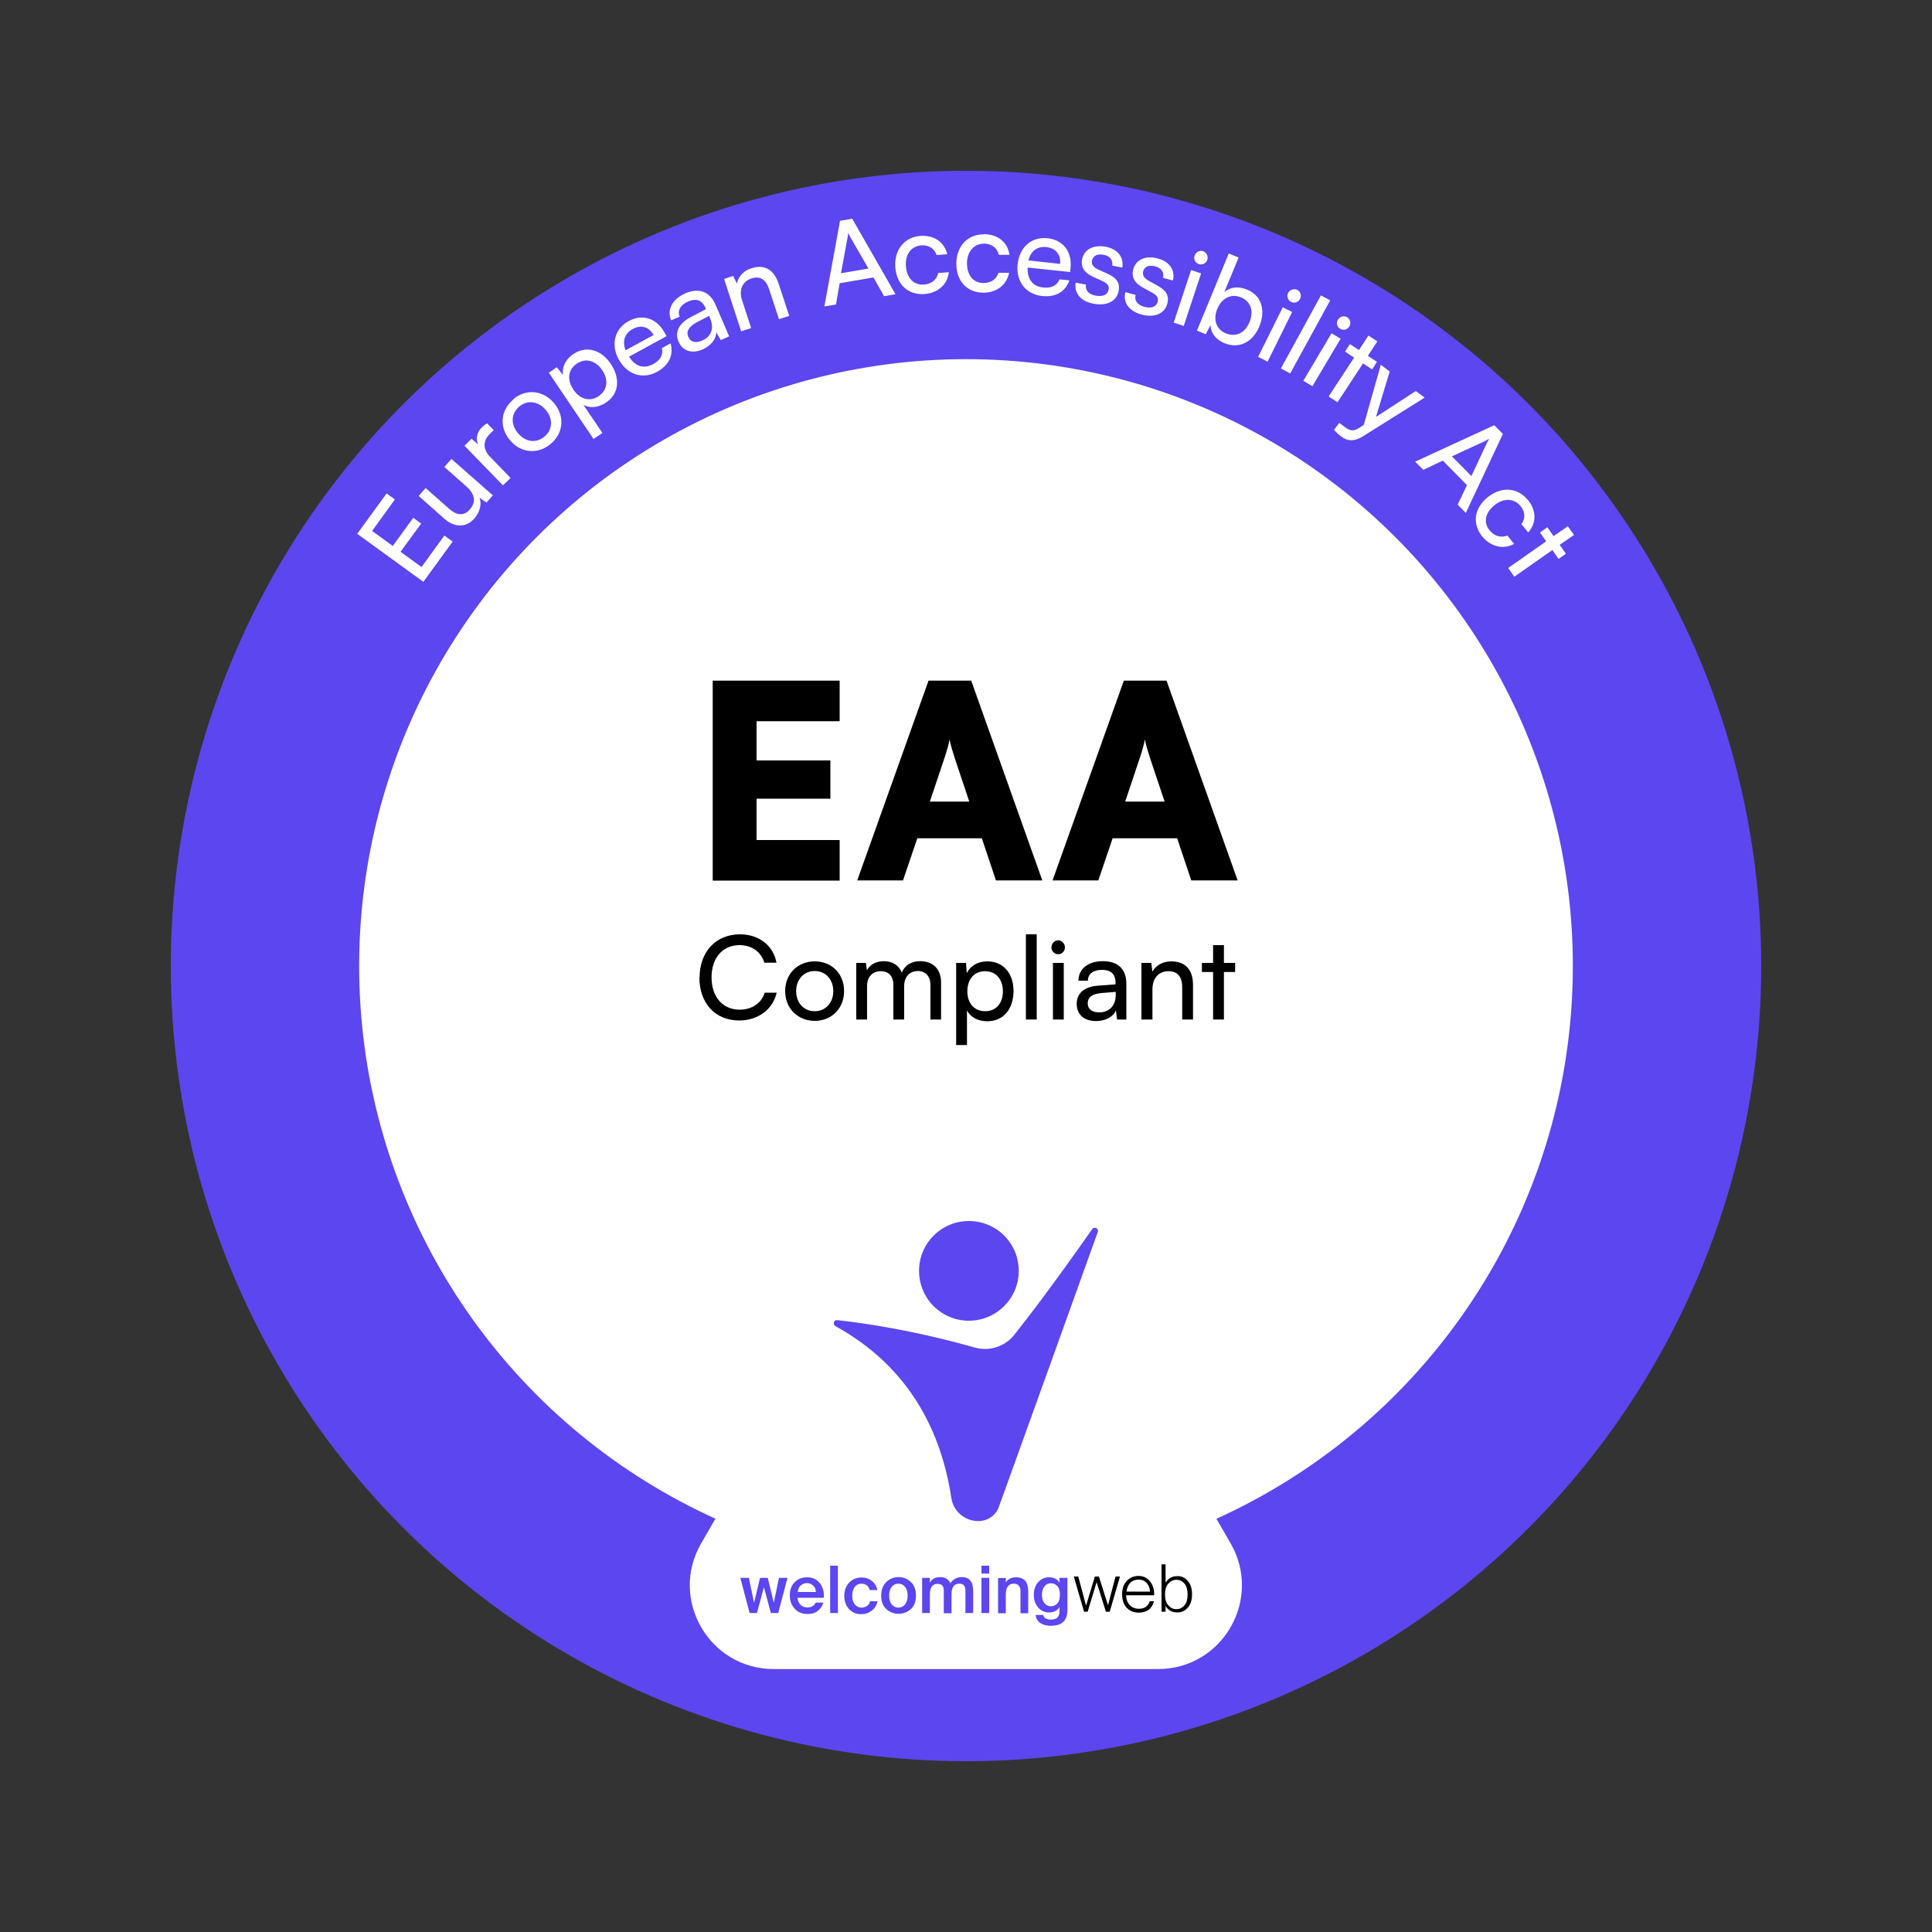
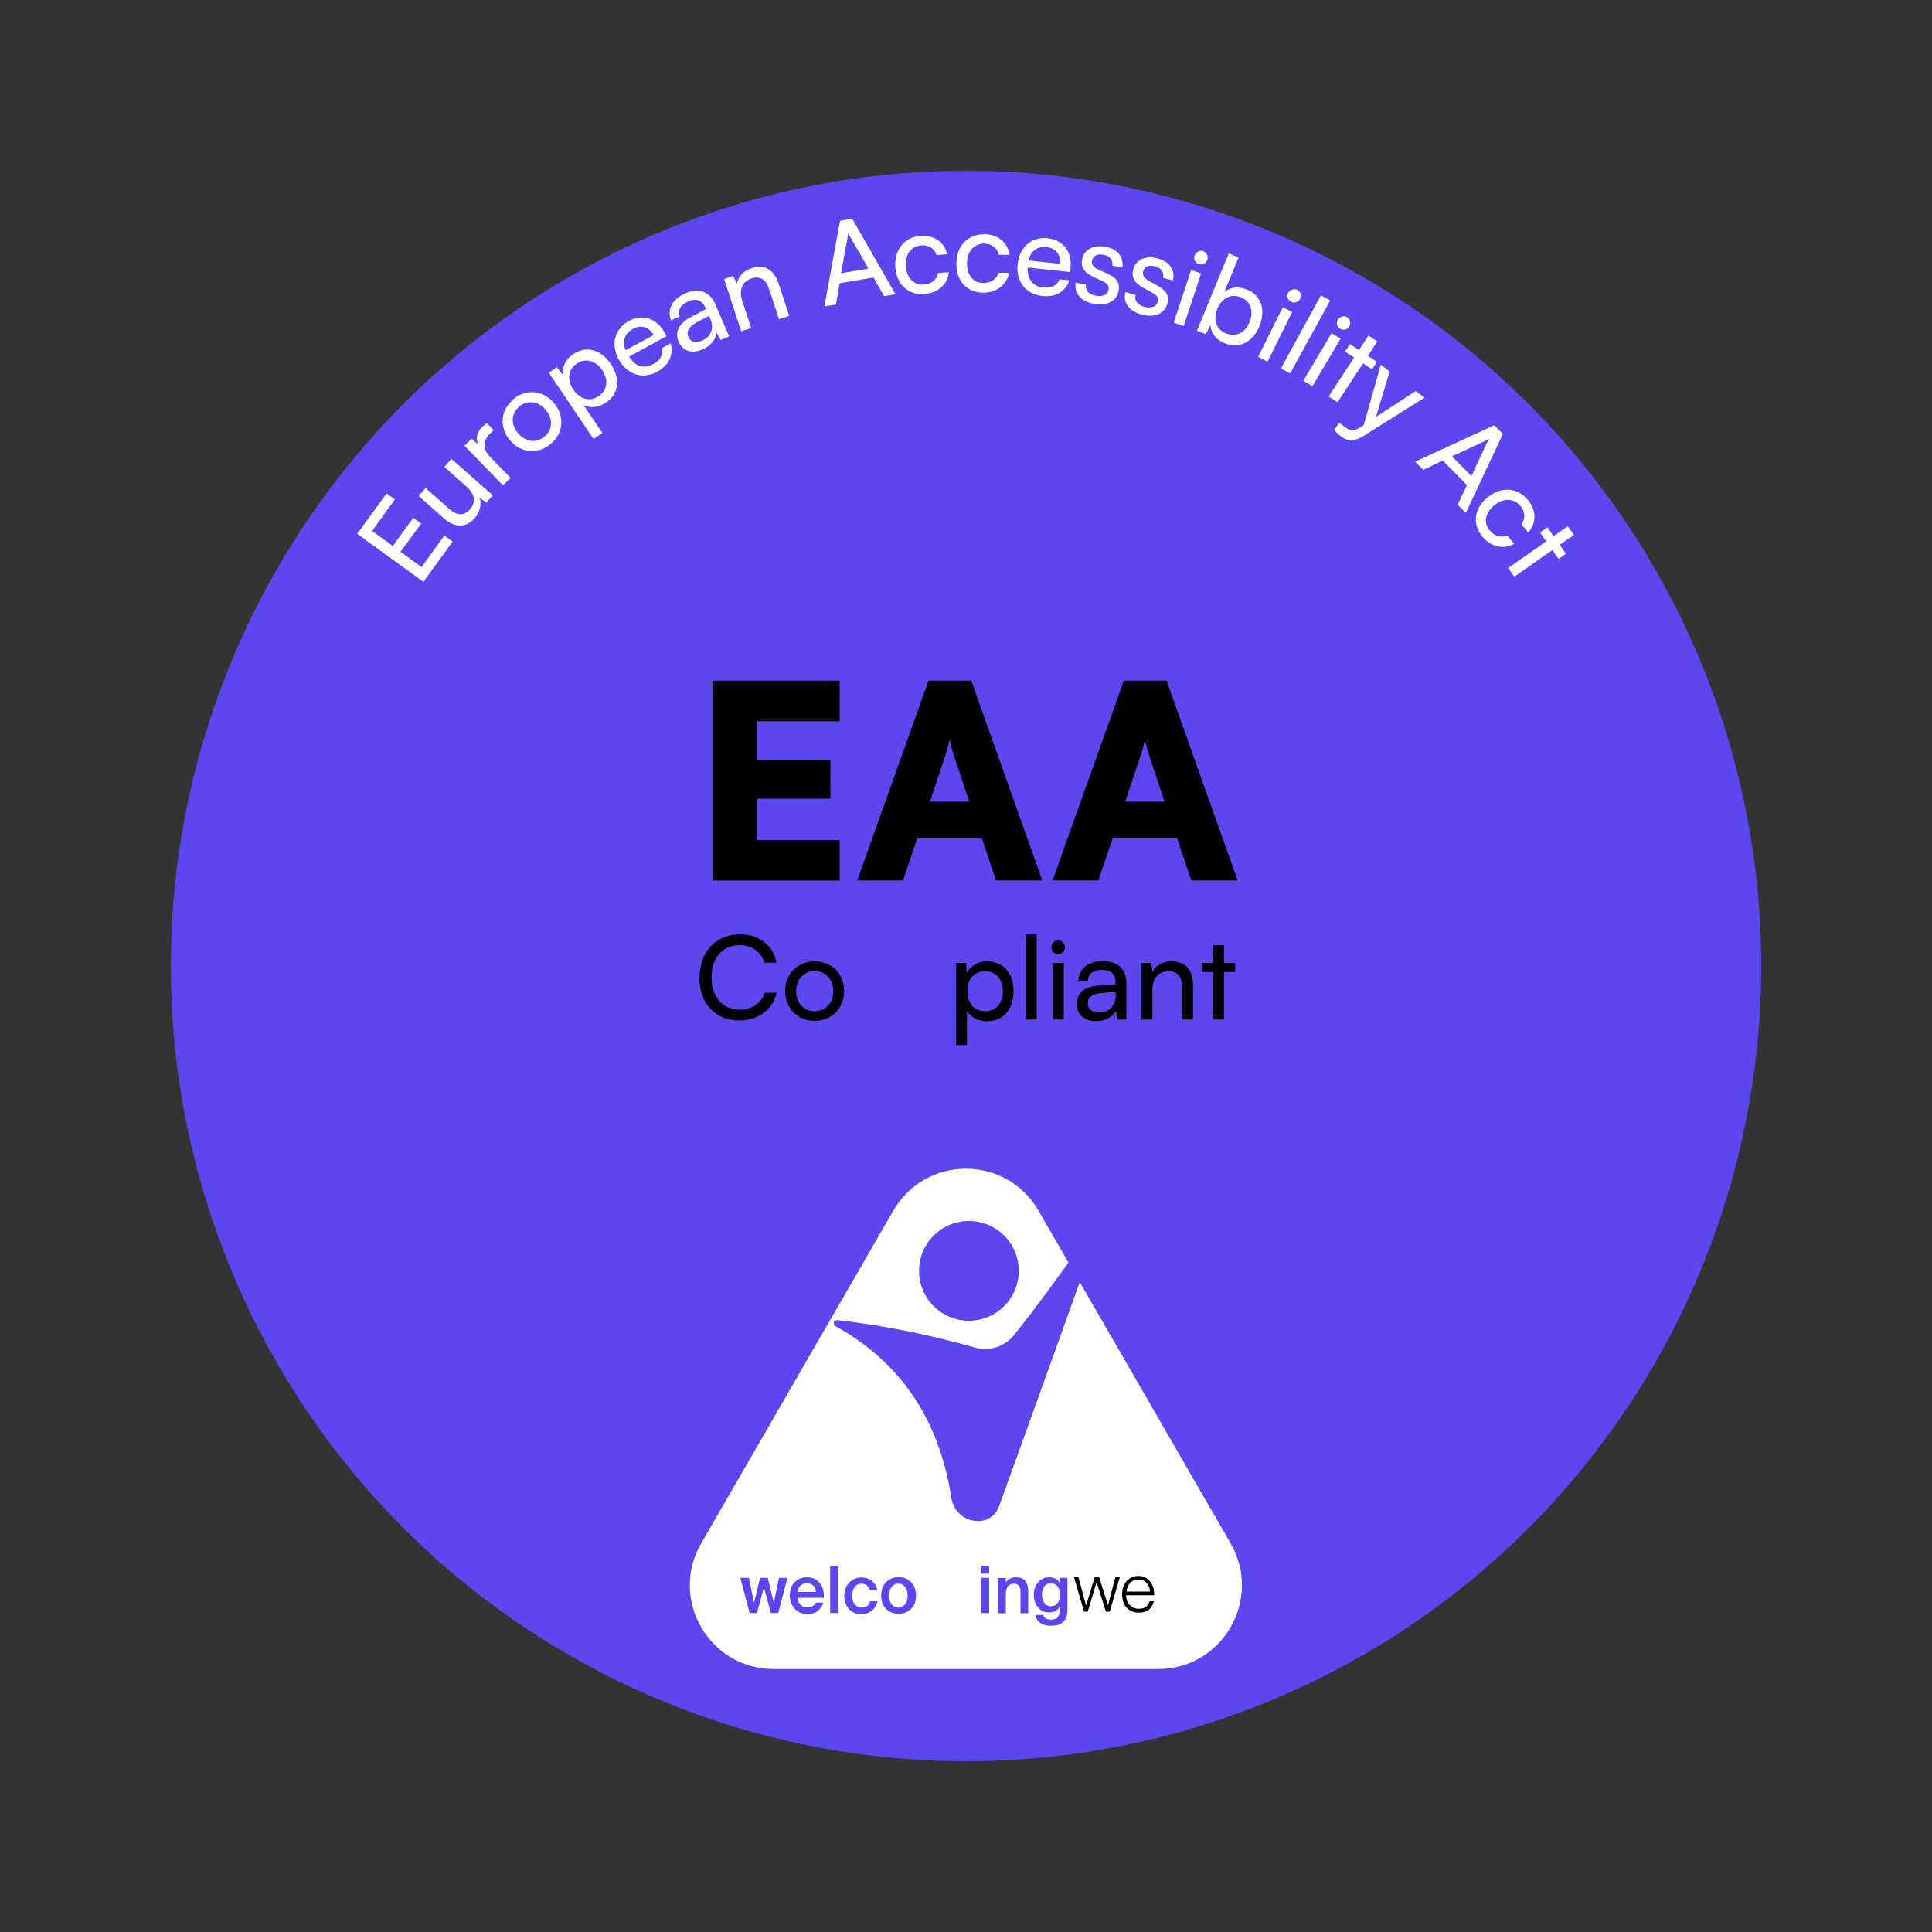
<svg xmlns="http://www.w3.org/2000/svg" id="katman_1" data-name="katman 1" viewBox="0 0 100 100">
  <rect x="0" y="0" width="100" height="100" fill="#333333" stroke="none" />
  <defs>
    <style>
      .cls-1 {
        fill: #5c46f0;
      }

      .cls-2 {
        fill: #fff;
      }
    </style>
  </defs>
  <circle class="cls-1" cx="50" cy="50" r="41.16" />
-   <circle class="cls-2" cx="50" cy="50" r="31.41" />
  <g>
    <path class="cls-2" d="M21.92,30.12l-3.43-2.49,1.52-2.09.43.31-1.18,1.63,1.07.78,1.06-1.46.41.3-1.07,1.46,1.09.79,1.18-1.63.43.31-1.52,2.09Z" />
    <path class="cls-2" d="M23.36,23.75l2.15,1.89-.33.37-.36-.24c.12.32.02.74-.26,1.06-.44.5-1.03.48-1.56.02l-1.33-1.18.36-.41,1.2,1.06c.46.41.81.36,1.09.05.33-.38.27-.8-.19-1.2l-1.13-1,.36-.41Z" />
    <path class="cls-2" d="M25.55,22.27l-.18.17c-.38.36-.39.81,0,1.21l1.06,1.09-.4.38-1.99-2.05.37-.36.33.29c-.12-.3-.06-.64.23-.91.07-.07.14-.12.24-.18l.35.36Z" />
    <path class="cls-2" d="M26.57,20.66c.66-.55,1.54-.47,2.11.21.57.68.48,1.56-.18,2.11-.66.55-1.55.48-2.11-.2-.57-.68-.48-1.56.19-2.11ZM28.18,22.6c.42-.35.46-.92.07-1.38-.38-.46-.95-.53-1.37-.18-.43.36-.46.92-.07,1.38.38.46.94.54,1.37.18Z" />
    <path class="cls-2" d="M28.41,19.29l.41-.28.32.4c-.06-.43.15-.82.53-1.08.68-.46,1.45-.23,1.94.5.49.72.46,1.54-.25,2.01-.38.25-.8.31-1.16.12l.98,1.45-.46.31-2.32-3.44ZM30.99,20.5c.47-.32.51-.85.18-1.34-.33-.49-.85-.65-1.31-.34-.47.31-.52.85-.18,1.35.33.49.85.65,1.31.33Z" />
    <path class="cls-2" d="M32.03,18.62c-.43-.79-.22-1.6.51-2,.71-.39,1.45-.15,1.86.6l.1.18-1.94,1.06c.32.51.76.65,1.24.39.38-.2.54-.49.46-.83l.45-.25c.17.61-.09,1.14-.71,1.48-.74.4-1.54.14-1.97-.64ZM32.38,18.13l1.45-.79c-.23-.42-.65-.55-1.08-.31-.42.23-.55.63-.37,1.1Z" />
    <path class="cls-2" d="M35.12,17.68c-.21-.48.02-.94.62-1.26l.8-.42-.03-.07c-.19-.44-.52-.48-.88-.33-.42.18-.58.48-.45.79l-.44.19c-.24-.55.06-1.1.74-1.4.65-.28,1.24-.13,1.55.58l.71,1.65-.43.19-.24-.4c0,.36-.28.7-.71.89-.56.24-1.04.07-1.24-.41ZM36.76,16.49l-.06-.14-.65.34c-.43.24-.54.49-.42.75.12.28.38.33.71.19.48-.21.63-.64.42-1.14Z" />
    <path class="cls-2" d="M38.37,17.17l-.89-2.73.47-.16.19.4c.07-.37.36-.67.74-.79.72-.24,1.19.1,1.42.79l.55,1.67-.53.17-.51-1.55c-.18-.55-.51-.69-.91-.56-.49.16-.66.61-.49,1.13l.47,1.44-.52.17Z" />
    <path class="cls-2" d="M42.67,15.86l.81-4.43.63-.11,2.24,3.91-.59.1-.55-.97-1.75.3-.19,1.1-.59.1ZM43.54,14.14l1.41-.24-.94-1.63c-.04-.08-.09-.17-.11-.23,0,.06-.01.16-.03.25l-.34,1.85Z" />
    <path class="cls-2" d="M47.63,12.21c.72-.05,1.25.32,1.4.95l-.55.04c-.12-.35-.43-.53-.79-.5-.52.04-.85.46-.8,1.08.04.61.41.99.93.95.39-.03.67-.25.74-.6l.55-.04c-.06.63-.57,1.08-1.26,1.13-.84.06-1.44-.49-1.51-1.39-.06-.89.46-1.55,1.29-1.62Z" />
    <path class="cls-2" d="M50.94,12.12c.72.01,1.22.43,1.31,1.07h-.55c-.09-.37-.38-.57-.75-.58-.52,0-.89.38-.9,1.01,0,.62.32,1.02.84,1.03.39,0,.69-.19.79-.53h.55c-.12.63-.66,1.04-1.35,1.03-.84-.01-1.39-.62-1.38-1.52.01-.9.59-1.51,1.43-1.5Z" />
    <path class="cls-2" d="M52.67,13.69c.09-.89.72-1.45,1.55-1.36.81.09,1.28.7,1.19,1.55l-.02.2-2.2-.23c-.02.61.26.97.8,1.03.42.05.72-.1.85-.42l.51.05c-.21.6-.72.89-1.42.81-.84-.09-1.35-.76-1.26-1.64ZM53.23,13.48l1.64.18c.05-.47-.22-.82-.71-.87-.48-.05-.81.2-.93.7Z" />
    <path class="cls-2" d="M56.21,14.73c-.05.29.13.5.49.57.38.07.63-.04.68-.3.04-.19-.04-.32-.31-.45l-.47-.21c-.48-.22-.67-.51-.59-.92.1-.52.6-.76,1.22-.65.62.12.95.54.86,1.08l-.52-.1c.04-.29-.11-.5-.44-.56-.34-.07-.56.05-.61.31-.04.19.08.34.34.46l.47.21c.46.21.65.47.57.89-.1.54-.63.79-1.3.66-.66-.12-1.02-.56-.92-1.09l.52.1Z" />
    <path class="cls-2" d="M58.78,15.27c-.08.28.09.51.44.61.37.1.63,0,.7-.25.05-.19,0-.32-.28-.48l-.46-.25c-.46-.25-.63-.56-.52-.97.14-.51.66-.72,1.27-.55.61.16.91.61.78,1.14l-.51-.14c.06-.28-.08-.51-.4-.59-.33-.09-.56,0-.63.26-.05.19.05.35.3.49l.45.25c.44.24.61.52.5.93-.14.53-.69.74-1.34.56-.65-.18-.97-.63-.83-1.16l.51.14Z" />
    <path class="cls-2" d="M61.65,13.98l.52.17-.9,2.72-.52-.17.9-2.72ZM61.83,13.23c.06-.18.26-.29.44-.23.18.06.28.26.22.45-.06.18-.26.28-.44.22-.18-.06-.28-.26-.22-.44Z" />
    <path class="cls-2" d="M61.96,17.1l1.64-3.98.51.21-.74,1.79c.32-.28.75-.31,1.18-.13.76.31.97,1.09.63,1.91-.33.8-1.04,1.18-1.81.86-.42-.17-.69-.5-.72-.93l-.24.47-.46-.19ZM63.47,17.26c.52.21.99-.05,1.21-.6.22-.54.07-1.06-.45-1.27-.52-.21-.99.05-1.22.59-.23.55-.07,1.07.45,1.28Z" />
    <path class="cls-2" d="M66.39,15.9l.49.25-1.27,2.57-.49-.25,1.28-2.57ZM66.67,15.17c.09-.17.3-.25.47-.17.17.08.24.3.15.47-.08.17-.29.24-.46.16-.17-.09-.24-.3-.16-.46Z" />
    <path class="cls-2" d="M66.3,19.07l2.07-3.78.48.26-2.07,3.78-.48-.26Z" />
    <path class="cls-2" d="M68.92,17.25l.47.28-1.46,2.46-.47-.28,1.46-2.46ZM69.25,16.55c.1-.17.32-.23.48-.13.16.1.21.32.11.48-.1.16-.31.22-.47.12-.17-.1-.22-.31-.12-.47Z" />
    <path class="cls-2" d="M68.77,20.52l1.32-2.01-.47-.31.25-.39.47.31.49-.75.46.3-.49.75.47.31-.25.39-.47-.31-1.32,2.01-.46-.3Z" />
    <path class="cls-2" d="M69.32,21.89l.3.22c.21.16.4.25.73.04l.24-.16.88-3.11.46.35-.71,2.35,2.06-1.34.46.34-3.19,2c-.45.28-.8.27-1.15,0-.15-.11-.25-.22-.35-.33l.27-.36Z" />
    <path class="cls-2" d="M73.24,23.9l4.1-1.89.45.45-1.92,4.09-.42-.43.48-1.01-1.25-1.27-1.01.48-.42-.42ZM75.15,23.62l1.01,1.02.8-1.71c.04-.08.09-.17.12-.22-.05.03-.14.08-.22.12l-1.71.79Z" />
    <path class="cls-2" d="M79.08,25.87c.46.56.45,1.21.02,1.69l-.35-.43c.22-.3.19-.65-.05-.94-.33-.4-.86-.43-1.35-.04-.48.39-.58.9-.25,1.3.25.3.59.4.92.27l.35.43c-.55.31-1.21.15-1.65-.38-.53-.66-.42-1.46.28-2.03.7-.57,1.54-.52,2.07.13Z" />
    <path class="cls-2" d="M78.06,29.4l1.97-1.38-.32-.46.38-.27.32.46.74-.51.32.45-.74.51.32.46-.38.27-.32-.46-1.97,1.38-.32-.45Z" />
  </g>
  <path class="cls-2" d="M46.24,62.66l-9.95,17.23c-1.67,2.89.42,6.5,3.76,6.5h19.89c3.34,0,5.42-3.61,3.76-6.5l-9.95-17.23c-1.67-2.89-5.84-2.89-7.51,0Z" />
  <g>
    <path d="M36.89,45.57v-10.34h6.57v2.1h-4.3v2.03h3.82v1.98h-3.82v2.14h4.3v2.1h-6.57Z" />
    <path d="M44.37,45.57l3.69-10.34h2.21l3.68,10.34h-2.4l-.73-2.18h-3.34l-.74,2.18h-2.36ZM48.13,41.49h2.04l-.74-2.21c-.11-.35-.24-.75-.28-1.01-.04.24-.15.63-.28,1.01l-.74,2.21Z" />
    <path d="M54.48,45.57l3.69-10.34h2.21l3.68,10.34h-2.4l-.73-2.18h-3.34l-.74,2.18h-2.36ZM58.24,41.49h2.04l-.74-2.21c-.11-.35-.24-.75-.28-1.01-.04.24-.15.63-.28,1.01l-.74,2.21Z" />
    <path d="M36.21,50.6c0-1.34.85-2.24,2.09-2.24.98,0,1.73.58,1.89,1.47h-.63c-.16-.56-.65-.91-1.28-.91-.88,0-1.45.66-1.45,1.67s.58,1.67,1.45,1.67c.64,0,1.14-.34,1.3-.88h.62c-.19.86-.96,1.44-1.94,1.44-1.24,0-2.06-.89-2.06-2.23Z" />
    <path d="M42.17,49.76c.88,0,1.52.64,1.52,1.54s-.65,1.54-1.52,1.54-1.53-.64-1.53-1.54.65-1.54,1.53-1.54ZM42.17,52.34c.56,0,.96-.43.96-1.04s-.4-1.04-.96-1.04-.96.43-.96,1.04.39,1.04.96,1.04Z" />
-     <path d="M44.32,52.77v-2.93h.5l.05.38c.15-.28.46-.47.88-.47.46,0,.78.23.93.59.14-.37.49-.59.95-.59.67,0,1.08.42,1.08,1.1v1.92h-.55v-1.78c0-.46-.26-.73-.65-.73-.42,0-.71.3-.71.77v1.74h-.56v-1.79c0-.46-.25-.71-.65-.71-.43,0-.71.29-.71.76v1.74h-.56Z" />
    <path d="M49.49,49.84h.51l.04.53c.2-.4.59-.61,1.06-.61.84,0,1.36.63,1.36,1.53s-.49,1.57-1.36,1.57c-.47,0-.86-.2-1.05-.56v1.79h-.56v-4.25ZM50.99,52.34c.58,0,.92-.43.92-1.03s-.34-1.04-.92-1.04-.92.43-.92,1.04.35,1.03.92,1.03Z" />
    <path d="M53.1,52.77v-4.41h.56v4.41h-.56Z" />
    <path d="M54.42,49.04c0-.2.16-.37.35-.37s.35.17.35.37-.16.35-.35.35-.35-.16-.35-.35ZM54.5,49.84h.56v2.93h-.56v-2.93Z" />
    <path d="M55.73,51.95c0-.54.4-.88,1.09-.93l.92-.07v-.08c0-.49-.29-.67-.69-.67-.47,0-.74.21-.74.56h-.49c0-.61.5-1.01,1.26-1.01s1.22.38,1.22,1.18v1.84h-.48l-.06-.47c-.15.34-.55.55-1.03.55-.63,0-1-.35-1-.89ZM57.75,51.5v-.16l-.75.06c-.5.05-.7.24-.7.53,0,.31.23.47.59.47.53,0,.86-.35.86-.9Z" />
    <path d="M59.08,52.77v-2.93h.51l.06.45c.19-.34.56-.53.97-.53.77,0,1.13.47,1.13,1.22v1.79h-.56v-1.67c0-.59-.28-.83-.71-.83-.53,0-.83.38-.83.95v1.55h-.56Z" />
    <path d="M62.79,52.77v-2.46h-.58v-.47h.58v-.92h.56v.92h.58v.47h-.58v2.46h-.56Z" />
  </g>
  <g>
    <g>
      <g>
        <path class="cls-1" d="M39.32,81.67h.42l.31,1.29.27-1.29h.44l-.48,1.82h-.38l-.36-1.34-.36,1.34h-.38l-.48-1.82h.44l.27,1.29.31-1.29Z" />
        <path class="cls-1" d="M41.28,82.7c.01.16.07.28.16.37.1.09.21.13.33.13.23,0,.37-.08.45-.25h.4c-.05.16-.14.3-.28.42s-.32.17-.54.17c-.28,0-.51-.09-.67-.28-.17-.19-.25-.41-.25-.69s.08-.5.25-.67c.17-.18.38-.26.64-.26.28,0,.5.1.66.3.16.2.23.45.21.76h-1.35ZM41.28,82.4h.95c0-.14-.05-.25-.14-.33-.09-.08-.2-.13-.32-.13-.11,0-.22.04-.31.11-.1.07-.15.19-.17.35Z" />
        <path class="cls-1" d="M43.37,83.49h-.4v-2.45h.4v2.45Z" />
        <path class="cls-1" d="M45.4,82.3h-.39c-.02-.1-.07-.18-.14-.24-.08-.06-.17-.09-.28-.09-.14,0-.25.05-.34.16s-.14.26-.14.46.05.36.14.46c.09.1.2.16.33.16.11,0,.2-.03.29-.08.08-.05.14-.14.16-.25h.39c-.04.2-.14.37-.3.49-.16.12-.34.18-.55.18-.26,0-.47-.09-.63-.27-.16-.18-.24-.41-.24-.68s.08-.5.25-.68.38-.27.65-.27c.2,0,.38.06.53.18.15.12.25.28.28.48Z" />
        <path class="cls-1" d="M47.14,81.88c.18.16.27.4.27.71s-.09.54-.27.7c-.18.16-.39.24-.63.24s-.45-.08-.63-.24-.27-.4-.27-.7.09-.54.27-.71.39-.25.63-.25.45.08.63.25ZM46.16,83.05c.09.11.21.16.34.16s.25-.05.34-.16c.09-.11.14-.26.14-.46s-.05-.35-.14-.46c-.09-.11-.21-.16-.34-.16s-.25.05-.34.16c-.09.11-.14.26-.14.46s.05.35.14.46Z" />
-         <path class="cls-1" d="M48.13,83.49h-.4v-1.82h.4v.25c.11-.2.28-.29.53-.29.26,0,.44.11.53.32.14-.21.34-.32.59-.32.4,0,.59.24.59.72v1.14h-.4v-1.04c0-.07,0-.14,0-.18,0-.05-.02-.1-.04-.15-.02-.05-.05-.09-.1-.11-.05-.03-.1-.04-.18-.04-.27,0-.4.19-.4.56v.97h-.4v-1.04c0-.07,0-.14,0-.18,0-.05-.02-.1-.04-.15s-.05-.09-.1-.11-.1-.04-.18-.04c-.27,0-.4.19-.4.56v.97Z" />
        <path class="cls-1" d="M51.2,81.04v.41h-.4v-.41h.4ZM51.2,81.67v1.82h-.4v-1.82h.4Z" />
        <path class="cls-1" d="M52.05,81.93c.11-.2.29-.29.55-.29.41,0,.62.24.62.72v1.14h-.4v-1.04c0-.06,0-.11,0-.15,0-.04-.01-.08-.03-.13-.01-.04-.03-.08-.06-.11s-.06-.05-.1-.07c-.04-.02-.1-.03-.15-.03-.28,0-.42.19-.42.56v.97h-.4v-1.82h.4v.25Z" />
        <path class="cls-1" d="M54.85,81.67h.4v1.64c0,.29-.07.51-.22.64-.14.13-.35.2-.65.2-.21,0-.39-.05-.53-.14-.14-.09-.22-.23-.25-.42h.4c.02.09.06.15.12.18s.15.06.27.06c.17,0,.29-.04.36-.13.06-.07.09-.17.09-.31v-.21c-.11.19-.3.28-.54.28-.22,0-.41-.08-.56-.25-.15-.17-.23-.39-.23-.66s.08-.5.23-.66c.15-.17.34-.25.56-.25.25,0,.43.09.54.28v-.24ZM54.39,81.95c-.14,0-.25.05-.33.16s-.13.25-.13.43.04.33.13.44c.09.11.2.16.33.16s.25-.05.34-.15c.09-.1.13-.25.13-.45s-.04-.34-.13-.44c-.09-.1-.2-.15-.34-.15Z" />
      </g>
      <g>
        <path d="M56.22,83.09l.45-1.49h.21l.47,1.49.39-1.49h.23l-.53,1.82h-.2l-.48-1.53-.46,1.53h-.19l-.53-1.82h.23l.4,1.49Z" />
        <path d="M58.94,83.47c-.26,0-.47-.09-.63-.26-.15-.17-.23-.4-.23-.69s.08-.52.24-.69c.16-.17.36-.26.61-.26s.45.1.6.29c.15.19.22.43.21.71h-1.45c0,.22.07.39.19.51.12.13.28.19.47.19.14,0,.26-.03.36-.1.1-.07.16-.17.2-.29h.22c-.05.19-.14.33-.27.44-.14.1-.31.15-.51.15ZM59.36,81.95c-.11-.13-.25-.19-.42-.19s-.32.05-.43.16c-.11.11-.18.26-.2.46h1.21c0-.16-.05-.31-.16-.43Z" />
-         <path d="M61.48,81.83c.15.17.22.4.22.69s-.07.52-.22.69c-.15.17-.33.25-.54.25-.27,0-.48-.11-.61-.34v.3h-.21v-2.45h.21v.95c.14-.23.34-.34.61-.34.22,0,.4.08.54.25ZM60.48,81.96c-.12.13-.18.32-.18.57s.06.44.18.57c.12.13.25.19.41.19.17,0,.31-.07.42-.2.11-.13.16-.32.16-.56s-.05-.42-.16-.56c-.11-.13-.25-.2-.42-.2-.16,0-.29.06-.41.19Z" />
      </g>
    </g>
    <g>
      <path class="cls-1" d="M52.5,69.09c-.49.61-1.29.87-2.04.66-3.2-.91-5.84-1.28-7.13-1.42-.18-.02-.24.22-.09.31,3.89,2.14,5.49,5.54,6,8.89.1.69.69,1.2,1.39,1.2h0s0,0,0,0c.48,0,.91-.28,1.07-.73.95-2.63,4-11.1,5.12-14.23.07-.18-.18-.31-.29-.15-1.99,2.84-3.29,4.54-4.04,5.48Z" />
      <path class="cls-1" d="M50.15,68.36c1.42,0,2.58-1.15,2.58-2.58s-1.15-2.58-2.58-2.58-2.58,1.15-2.58,2.58,1.15,2.58,2.58,2.58Z" />
    </g>
  </g>
</svg>